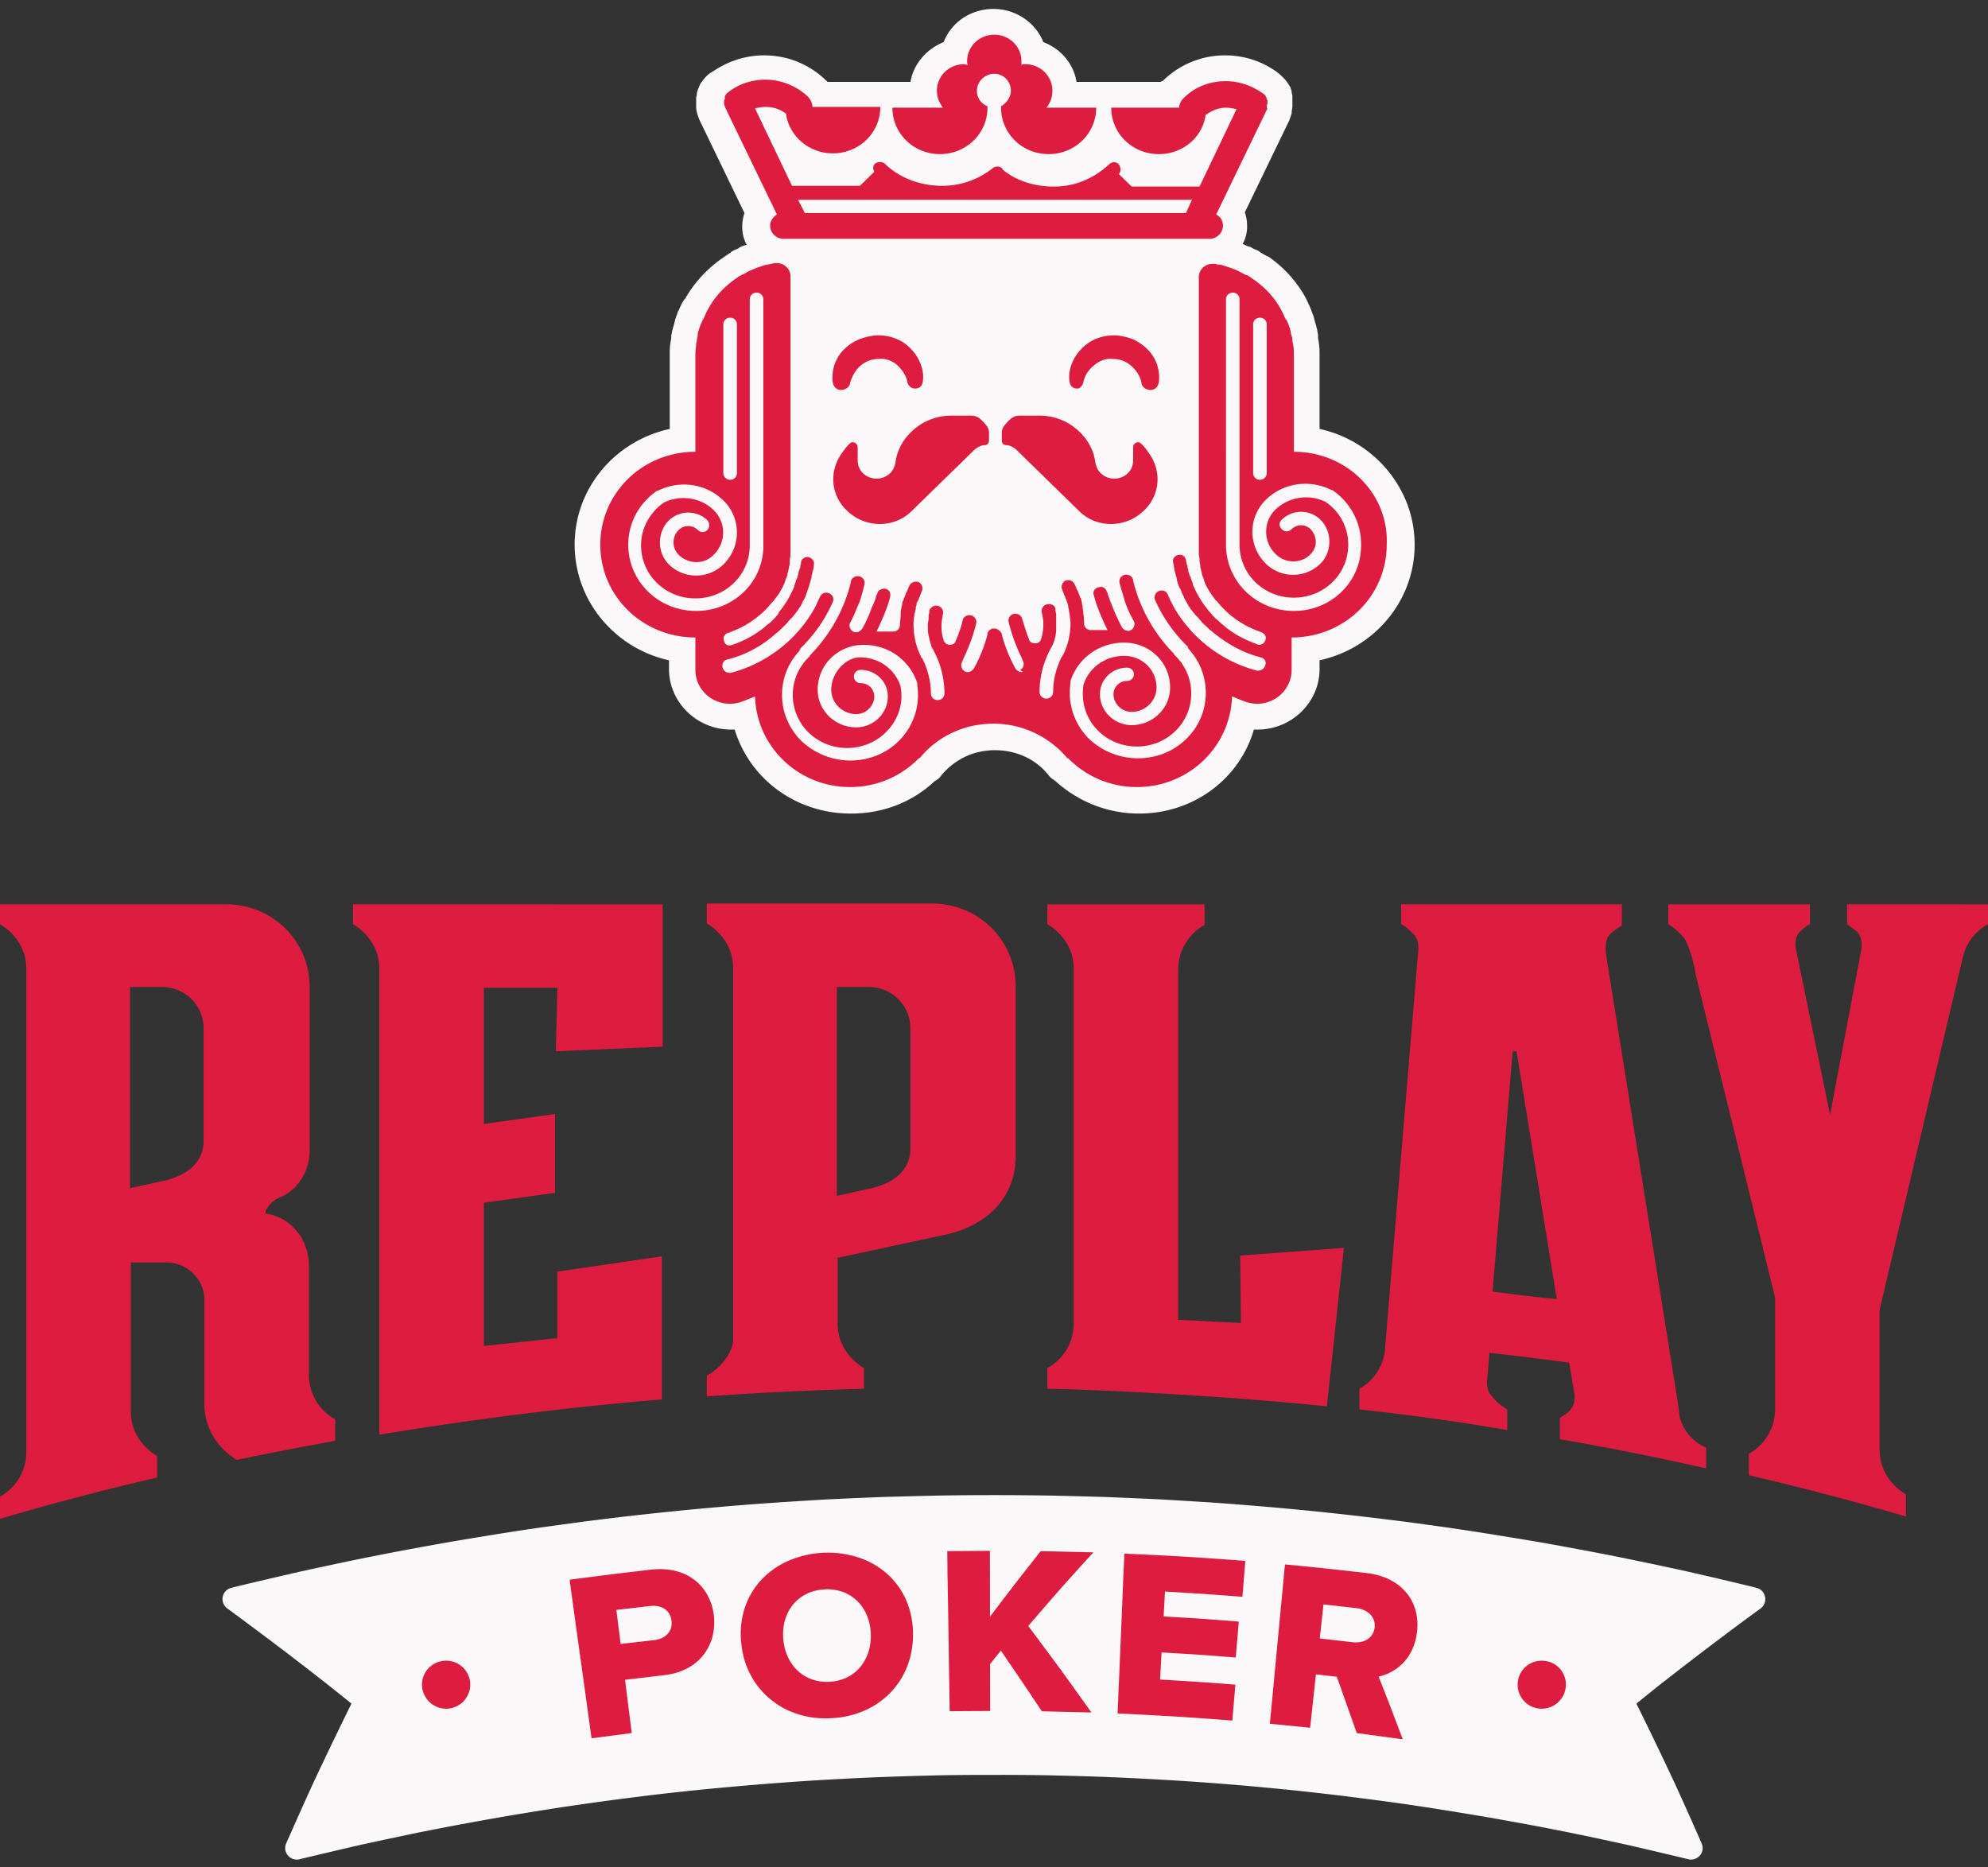
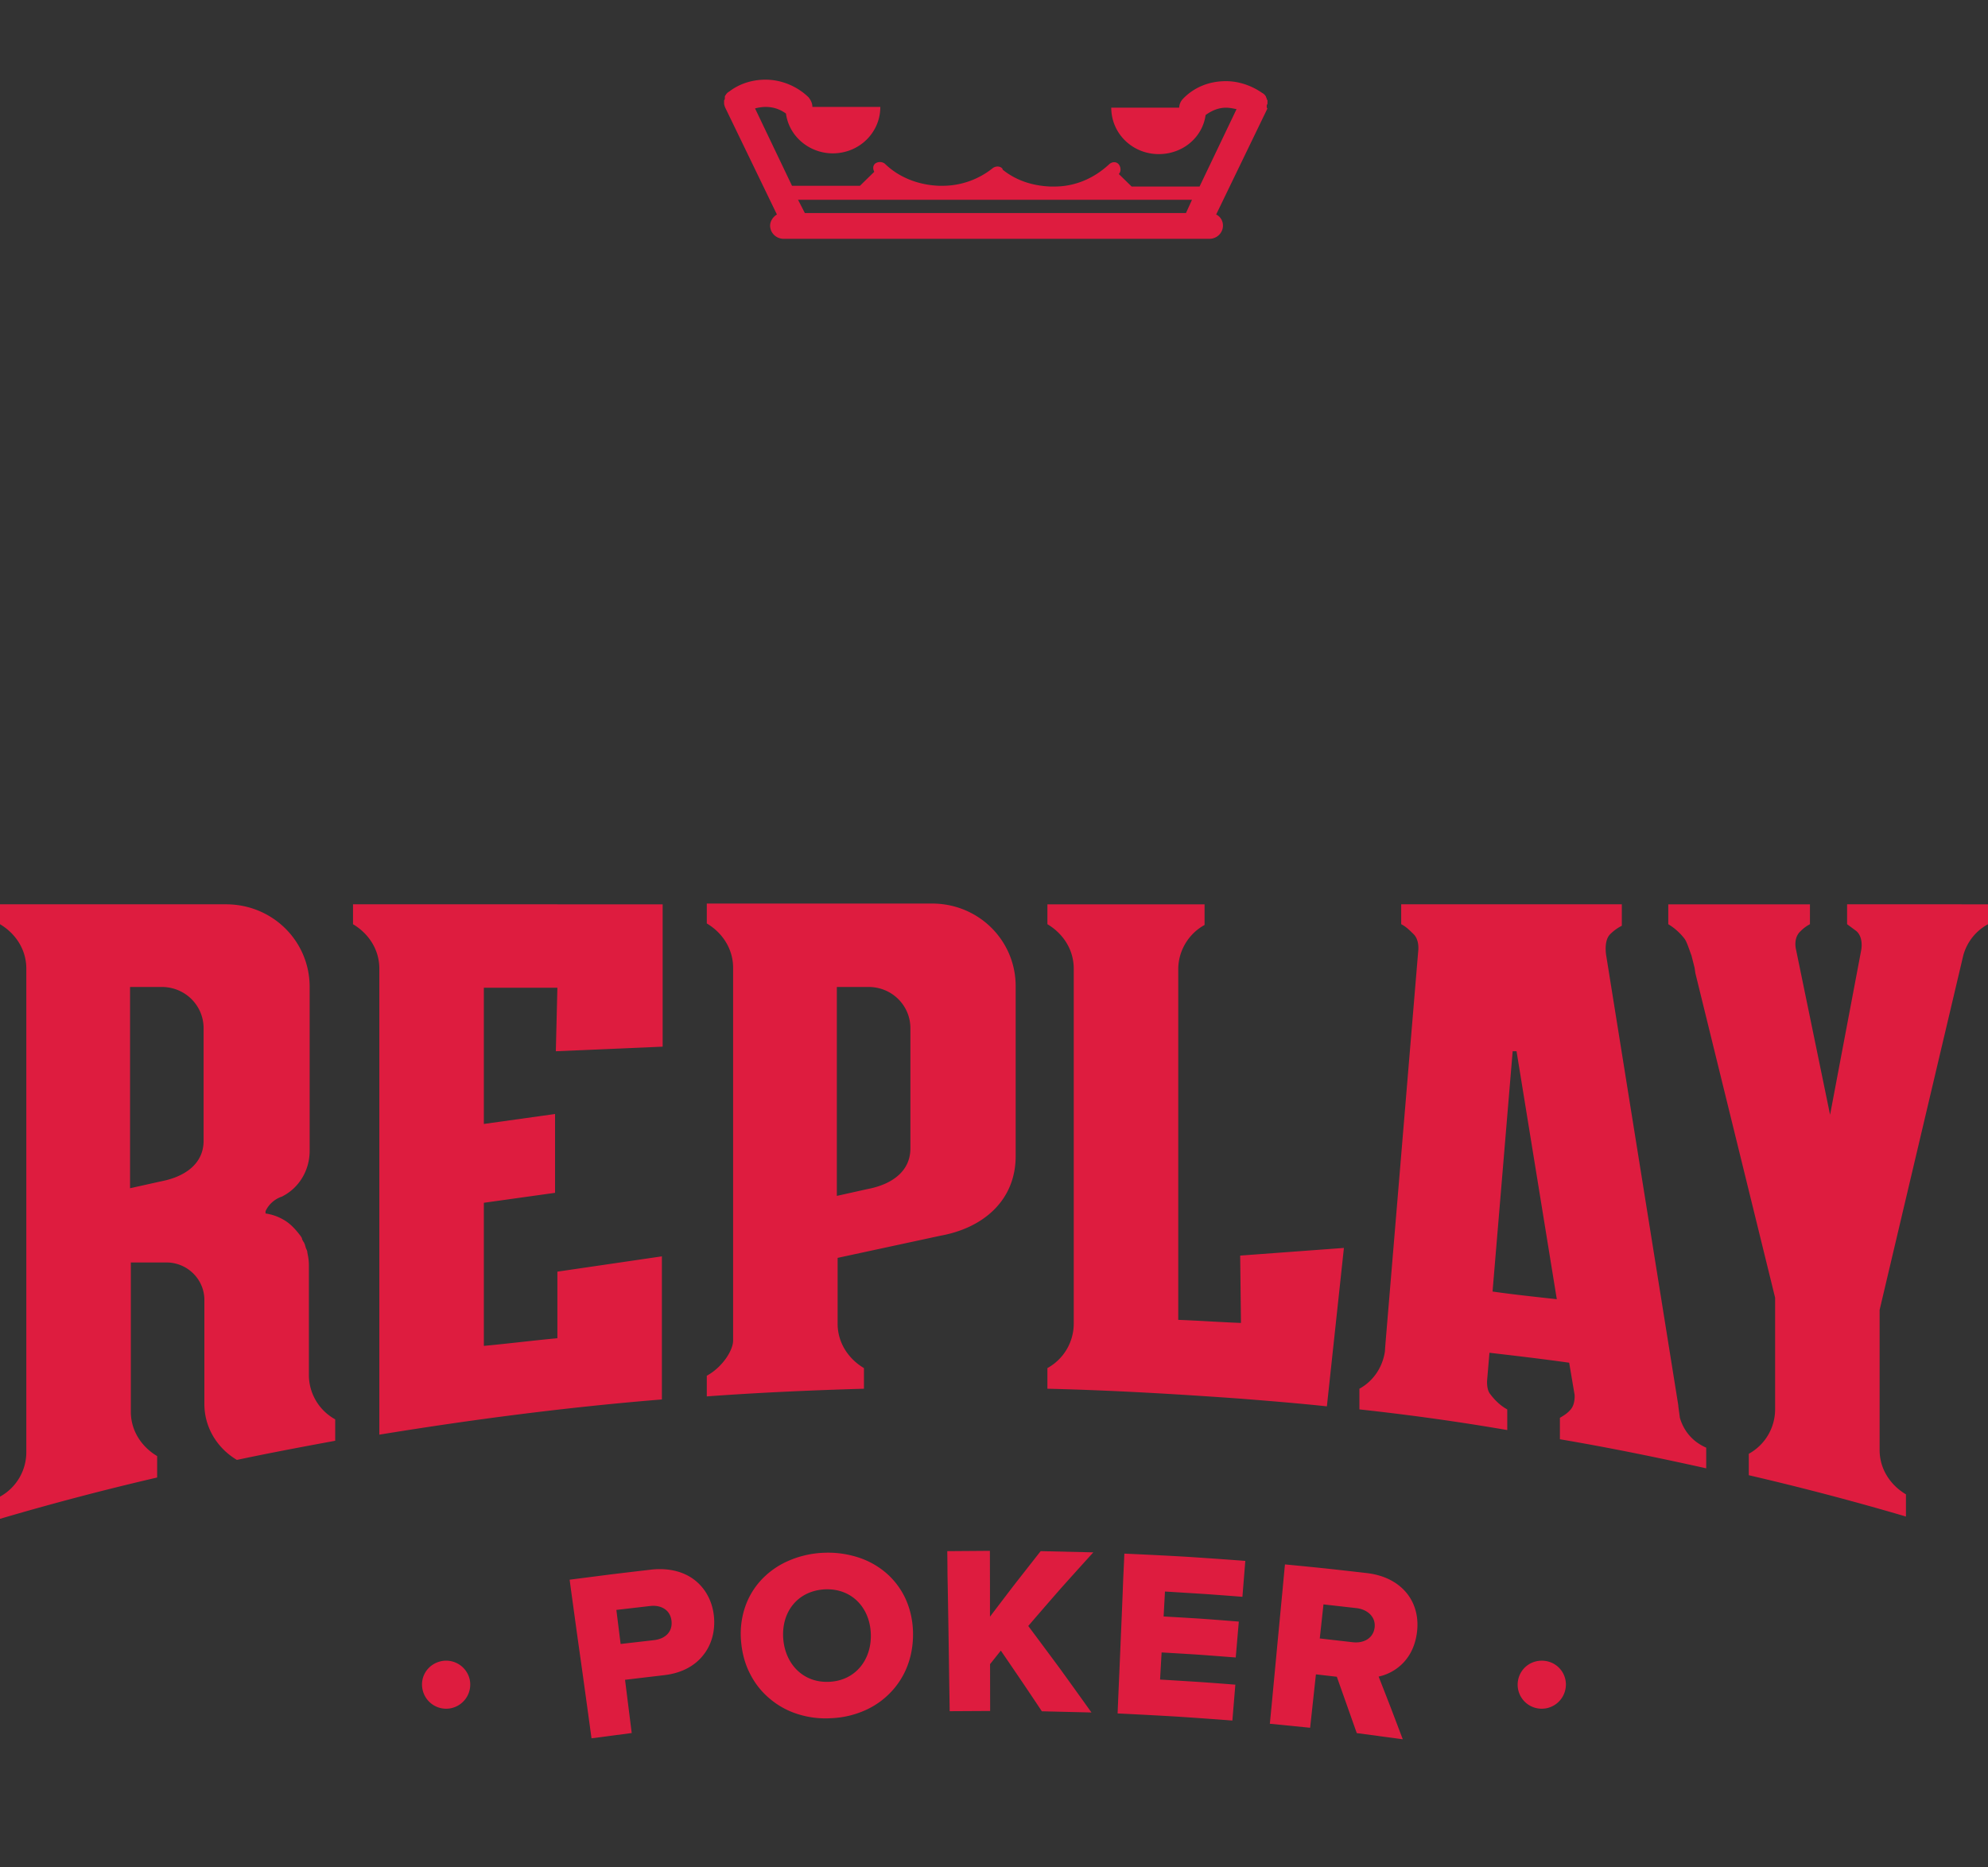
<svg xmlns="http://www.w3.org/2000/svg" width="181" height="170" fill="none">
  <rect width="100%" height="100%" fill="#333333" stroke="none" />
-   <path d="M103.719 74.077c-2.886 0-5.566-1.073-7.697-3.019-.206-.134-.412-.268-.55-.47-1.167-1.476-2.954-2.28-4.878-2.28s-3.642.804-4.879 2.28a1.61 1.61 0 0 1-.618.537c-2.061 1.946-4.741 2.952-7.627 2.952-5.016 0-9.208-3.153-10.582-7.648h-.344c-3.092 0-5.634-2.483-5.634-5.502v-.805c-4.88-1.073-8.59-5.367-8.59-10.533 0-5.166 3.71-9.46 8.658-10.533V32.28c0-.403 0-.739.069-1.074 0-.134.069-.335.069-.47v-.134c0-.134.068-.268.068-.402.07-.269.138-.537.207-.738 0-.134.068-.201.068-.336.069-.201.206-.536.275-.805l.069-.067c.137-.335.275-.67.48-.94 0 0 0-.066.07-.066.824-1.476 1.992-2.751 3.435-3.757.206-.134.481-.336.687-.47 0 0 .07 0 .07-.067a3.24 3.24 0 0 1 .686-.335l.069-.068c.206-.134.481-.2.687-.268-.275-.47-.412-1.073-.412-1.61 0-.403.069-.872.206-1.275l-4.054-8.386c-.206-.47-.344-.872-.344-1.342v-.738c0-.134.069-.268.069-.47 0-.067.069-.201.069-.268.068-.134.137-.336.206-.47 0-.067.069-.134.069-.134.274-.402.55-.738.962-1.006.068 0 .068-.067.137-.067 1.374-.94 2.955-1.476 4.673-1.476 2.13 0 4.122.805 5.634 2.28l.138.135h7.558c.275-1.677 1.512-3.02 3.023-3.623.688-1.811 2.474-3.019 4.536-3.019 2.061 0 3.848 1.275 4.535 3.019 1.58.604 2.748 1.946 3.023 3.623h7.628c.206-.067.274-.134.274-.134a8 8 0 0 1 5.635-2.281c1.718 0 3.367.536 4.741 1.543.412.335.756.67.962 1.006.069.067.069.134.138.201.068.135.137.202.137.336.069.067.069.201.069.335.068.135.068.269.068.403v.738c0 .268-.068.47-.068.67v.068l-.206.604-4.055 8.386c.138.403.207.805.207 1.275 0 .604-.138 1.14-.413 1.61.206.067.413.201.687.268 0 0 .069 0 .138.067.206.135.481.202.687.336l.069.067c.206.134.481.268.687.402h.069a10.983 10.983 0 0 1 3.367 3.69c0 .068.068.068.068.135.138.268.275.604.413.872 0 .067.068.134.068.201.069.201.206.47.275.805 0 .067.069.201.069.269.069.2.137.47.206.738 0 .134.069.335.069.47v.2c0 .135.068.336.068.47.069.403.069.738.069 1.073v6.777c4.948 1.073 8.658 5.434 8.658 10.533 0 5.166-3.71 9.46-8.658 10.533v.805c0 3.02-2.542 5.502-5.634 5.502h-.344c-1.306 4.495-5.497 7.648-10.444 7.648Z" fill="#FAF8F9" />
-   <path d="M82.623 34.829c-.137-.738-.55-1.208-.962-1.61-.48-.403-1.1-.604-1.649-.537-.618 0-1.168.201-1.65.604-.48.402-.755.94-.961 1.543v.067c-.069.403-.55.671-.962.604-.344-.067-.55-.336-.618-.671-.138-1.074.206-2.214 1.03-3.02a4.101 4.101 0 0 1 1.443-.938c.55-.202 1.168-.336 1.65-.336 1.236 0 2.336.47 3.091 1.342.756.805 1.169 2.013.963 2.952-.07.402-.413.604-.825.537a.737.737 0 0 1-.55-.537ZM86.609 37.848a5.16 5.16 0 0 0-3.642 1.476c-.825.805-1.306 1.745-1.443 2.818-.069.335-.206.67-.481.94-.687.67-1.787.67-2.474 0-.344-.336-.481-.739-.481-1.208v-1.141a.464.464 0 0 0-.481-.47c-.275 0-.825.806-.962 1.007-1.168 1.61-1.03 3.824.481 5.233 1.65 1.61 4.329 1.61 5.91 0L88.67 41c.275-.268.687-.47.962-.47a.391.391 0 0 0 .412-.402v-.67c0-.47-.137-.605-.48-1.007-.344-.335-.55-.604-1.169-.604H86.61ZM98.633 34.829c.138-.738.55-1.208 1.031-1.61.481-.403 1.1-.604 1.649-.537.619 0 1.168.201 1.649.604.481.402.825.94.962 1.543v.067c.069.403.55.671.962.604.344-.067.55-.336.619-.671.137-1.074-.206-2.214-1.031-3.02-.412-.402-.893-.737-1.374-.938-.55-.202-1.168-.336-1.649-.336-1.237 0-2.336.47-3.092 1.342-.756.805-1.168 2.013-.962 2.952.068.402.412.604.824.537a.882.882 0 0 0 .412-.537ZM94.648 37.848a5.16 5.16 0 0 1 3.642 1.476c.824.805 1.305 1.745 1.442 2.818.07.335.207.67.481.94.688.67 1.787.67 2.474 0 .344-.336.481-.739.481-1.208v-1.141c0-.268.206-.47.481-.47s.825.806.962 1.007c1.168 1.61 1.031 3.824-.481 5.233-1.649 1.61-4.329 1.61-5.91 0L92.587 41c-.275-.268-.687-.47-.962-.47a.391.391 0 0 1-.412-.402v-.67c0-.47.137-.605.48-1.007.345-.335.55-.604 1.17-.604h1.786Z" fill="#DE1C3F" />
-   <path d="M117.805 41.136V32.28c0-.269 0-.604-.069-.873 0-.134-.069-.268-.069-.402s0-.268-.069-.403c-.068-.2-.068-.402-.137-.603 0-.067 0-.135-.069-.202-.068-.2-.137-.47-.275-.67 0 0 0-.068-.068-.068-.138-.268-.206-.47-.344-.738-.618-1.207-1.58-2.214-2.68-2.952-.206-.134-.343-.268-.549-.335h-.069c-.206-.134-.412-.201-.619-.336-.412-.2-.824-.335-1.236-.47-.207-.066-.413-.133-.619-.133-.137 0-.206-.067-.343-.067h-.207c-.687 0-1.236.536-1.236 1.207v25.226c0 .135.068.336.068.47v.134c0 .134.069.336.069.47v.134c.069.134.069.335.137.47v.134c.069.201.138.335.207.536v.068c.137.402.343.738.549 1.073.069.067.069.134.138.201.068.067.137.202.206.269a.928.928 0 0 0 .206.268l.137.134c.069.134.207.201.275.336l.069.067a8.631 8.631 0 0 0 2.13 1.677c.481.268.962.47 1.512.67.343.135.481.47.343.739-.068.268-.343.403-.549.403-.069 0-.138 0-.206-.068-1.169-.402-2.268-1.006-3.161-1.811-.206-.134-.344-.336-.55-.47l-.069-.067c-.137-.134-.275-.268-.412-.47l-.137-.134c-.069-.067-.138-.2-.207-.268-.549-.67-.962-1.409-1.305-2.214v-.067a138.62 138.62 0 0 1-.206-.604c0-.067-.069-.067-.069-.134-.069-.201-.137-.335-.137-.537 0-.067-.069-.134-.069-.268 0-.067 0-.134-.069-.201 0-.135-.069-.269-.069-.403-.068-.335-.343-.537-.687-.47-.343.068-.549.336-.481.671.069.269.069.47.138.738 0 .135.068.202.068.336.069.201.138.402.138.536 0 .068.069.202.069.269.068.201.137.402.274.604 0 .067.069.134.069.2.069.202.206.404.275.605 0 .067.069.134.069.134.137.201.206.402.343.604.069.067.069.134.138.201.137.201.275.335.412.537l.206.201c.138.134.275.335.412.47.069.134.207.2.275.268l.344.335c.137.135.343.269.481.403 1.237 1.006 2.68 1.812 4.26 2.214.344.067.55.403.412.738a.656.656 0 0 1-.618.47h-.137a12.357 12.357 0 0 1-7.559-5.77c0-.067-.069-.067-.069-.134s-.068-.067-.068-.135a10.792 10.792 0 0 1-.413-.872c-.137-.335-.481-.47-.824-.335-.275.134-.481.47-.344.805a13.406 13.406 0 0 0 2.886 4.16c.069.067.138.134.138.268 2.198 2.348 2.13 6.038-.207 8.252-1.236 1.208-2.817 1.745-4.397 1.745a6.507 6.507 0 0 1-4.398-1.745 5.89 5.89 0 0 1-1.718-5.099v-.201c.687-2.08 2.611-3.489 4.879-3.489 2.336 0 4.191 1.812 4.191 4.093 0 1.878-1.58 3.421-3.504 3.421-1.58 0-2.886-1.274-2.886-2.817 0-1.342 1.099-2.416 2.474-2.416.343 0 .618.269.618.604a.609.609 0 0 1-.618.604c-.687 0-1.237.537-1.237 1.208 0 .872.756 1.61 1.649 1.61 1.237 0 2.268-1.007 2.268-2.214 0-1.61-1.306-2.885-2.955-2.885-1.718 0-3.23 1.073-3.71 2.684v.067c-.207 1.543.274 3.019 1.374 4.092 1.924 1.879 5.084 1.879 7.008 0a4.778 4.778 0 0 0 0-6.843c-.068-.067-.137-.134-.137-.201a14.306 14.306 0 0 1-3.711-6.642v-.068c-.068-.335-.412-.536-.755-.47a.617.617 0 0 0-.481.739c.137.537.343 1.14.481 1.677.206.604.481 1.208.824 1.812.138.268 0 .67-.275.805-.068.067-.206.067-.275.067-.206 0-.412-.134-.549-.336a20.421 20.421 0 0 1-.962-2.147c0-.067 0-.067-.069-.134-.069-.268-.206-.537-.275-.805 0-.067 0-.067-.069-.134a.55.55 0 0 0-.755-.403c-.344.068-.55.403-.413.738.275 1.074.756 2.147 1.237 3.154H99.32a.609.609 0 0 1-.618-.604c0-.269 0-.537-.069-.872 0-.202-.068-.47-.068-.671v-.067c-.07-.202-.07-.403-.138-.604 0-.067 0-.067-.069-.134-.068-.202-.137-.336-.206-.537 0-.067-.068-.134-.068-.134-.07-.134-.138-.336-.207-.47 0-.067-.068-.067-.068-.134-.138-.268-.481-.403-.825-.268-.275.134-.412.536-.275.805 0 .067.069.134.069.2.069.135.069.202.137.336.07.135.07.202.138.336.069.134.069.268.137.335 0 .134.069.202.069.336s.069.268.069.402.069.202.069.336c0 .268.068.47.068.738 0 1.006-.206 2.013-.687 2.952-.069.067-.069.134-.137.201-.481 1.006-.756 2.013-.756 3.153a.609.609 0 0 1-.619.604.609.609 0 0 1-.618-.604c0-1.476.412-2.952 1.168-4.226.206-.47.344-1.007.344-1.476v-1.342c0-.134-.07-.269-.07-.403v-.134c-.068-.335-.411-.47-.755-.403a.618.618 0 0 0-.481.738c.069.336.138.671.138 1.074 0 .47-.07.94-.207 1.342-.068.268-.275.402-.55.402a.63.63 0 0 1-.48-.201c-.275-.67-.481-1.342-.688-2.013-.068-.335-.412-.536-.755-.47a.618.618 0 0 0-.481.739c.275 1.14.687 2.214 1.168 3.22.069.134.069.201.137.336.138.268.069.67-.275.805.344.2.275.2.138.2-.206 0-.412-.133-.55-.335a13.205 13.205 0 0 1-1.237-3.086v-.067s0-.067-.069-.067c0-.067 0-.067-.068-.134l-.069-.067-.069-.067s-.068-.067-.137-.067c0 0-.069 0-.069-.068H90.318s-.068 0-.068.068c-.069 0-.069 0-.137.067-.069 0-.069.067-.069.067l-.069.067c0 .067-.068.067-.068.134v.134a13.205 13.205 0 0 1-1.237 3.086c-.138.202-.344.336-.55.336-.069 0-.206 0-.275-.067-.275-.134-.412-.537-.275-.805.069-.134.069-.202.138-.336.48-1.006.893-2.08 1.168-3.22a.618.618 0 0 0-.481-.738c-.344-.067-.687.134-.756.47-.137.67-.412 1.341-.687 2.012a.63.63 0 0 1-.481.202.597.597 0 0 1-.55-.403 4.232 4.232 0 0 1-.206-1.342c0-.335.069-.67.138-1.073a.618.618 0 0 0-.481-.738c-.344-.067-.619.134-.756.402v.134c0 .135-.07.269-.07.403v.201c0 .201-.068.403-.068.604v.537c.069.536.206 1.006.344 1.476a8.342 8.342 0 0 1 1.168 4.227.609.609 0 0 1-.618.603.609.609 0 0 1-.619-.603c0-1.074-.275-2.147-.756-3.154-.069-.067-.137-.134-.137-.201-.481-.94-.687-1.946-.687-2.952 0-.268 0-.47.068-.738 0-.134 0-.201.07-.336 0-.134.068-.268.068-.402s.069-.201.069-.336c0-.134.068-.268.137-.335.069-.134.069-.201.137-.335.07-.135.07-.202.138-.336 0-.067.069-.134.069-.201.137-.269 0-.671-.275-.805s-.688 0-.825.268c0 .067-.069.067-.069.134-.068.135-.137.336-.206.47 0 .067-.069.067-.069.134-.068.201-.137.336-.206.537 0 .067 0 .067-.068.134-.07.201-.07.403-.138.604v.067c-.069.201-.069.47-.069.67 0 .27-.068.538-.068.873a.609.609 0 0 1-.619.604H79.806c.48-1.007.962-2.08 1.237-3.153.068-.336-.07-.671-.413-.738-.343-.068-.687.134-.756.402 0 .067 0 .067-.068.134-.07.269-.138.537-.275.805 0 .067 0 .067-.069.135-.275.738-.55 1.476-.962 2.146-.137.202-.344.336-.55.336-.068 0-.206 0-.275-.067-.274-.134-.412-.537-.274-.805.343-.604.55-1.208.824-1.812.206-.536.344-1.14.481-1.677a.618.618 0 0 0-.48-.738c-.344-.067-.688.134-.757.47v.067a14.297 14.297 0 0 1-3.71 6.642c0 .067-.069.134-.138.201a4.778 4.778 0 0 0 0 6.843c1.924 1.879 5.085 1.879 7.01 0 1.099-1.073 1.648-2.55 1.373-4.092v-.067c-.48-1.61-1.992-2.684-3.71-2.684-1.237 0-2.611 1.342-2.611 2.952 0 1.208 1.03 2.214 2.267 2.214.894 0 1.65-.738 1.65-1.61 0-.671-.55-1.208-1.237-1.208a.609.609 0 0 1-.619-.604c0-.335.275-.603.619-.603 1.374 0 2.473 1.073 2.473 2.415 0 1.543-1.305 2.818-2.886 2.818-1.924 0-3.504-1.543-3.504-3.422 0-2.281 1.855-4.092 4.192-4.092 2.267 0 4.191 1.408 4.878 3.488v.202a5.89 5.89 0 0 1-1.718 5.098c-1.237 1.208-2.817 1.745-4.397 1.745s-3.161-.604-4.398-1.745c-2.336-2.28-2.405-5.904-.206-8.252 0-.067.069-.201.137-.268a13.408 13.408 0 0 0 2.886-4.16c.138-.335 0-.67-.343-.805-.344-.134-.688 0-.825.336-.137.268-.275.603-.412.872 0 .067-.069.067-.069.134s-.069.067-.069.134a12.36 12.36 0 0 1-7.558 5.77h-.138a.657.657 0 0 1-.618-.47c-.069-.335.069-.67.412-.738a10.278 10.278 0 0 0 4.26-2.214c.138-.134.344-.268.482-.402l.343-.336.275-.268c.137-.134.275-.336.412-.47l.206-.201c.138-.201.275-.335.413-.537.068-.067.068-.134.137-.201.138-.201.275-.403.344-.604 0-.067.068-.134.068-.134.138-.201.207-.403.275-.604 0-.067.069-.134.069-.201l.206-.604c0-.067.069-.201.069-.268.069-.202.137-.403.137-.537s.069-.201.069-.335c.069-.269.137-.47.137-.738.07-.336-.206-.604-.48-.671-.344-.067-.688.2-.688.47 0 .133-.069.268-.069.402 0 .067 0 .134-.068.201 0 .067-.069.134-.069.269-.069.2-.069.335-.137.536 0 .067-.07.067-.07.134l-.205.604v.067c-.344.805-.756 1.543-1.306 2.214-.069.067-.137.202-.206.269.138-.067.138-.067.069 0-.138.134-.275.335-.413.47l-.068.066c-.206.202-.344.336-.55.47-.893.805-1.993 1.409-3.16 1.812-.07 0-.138.067-.207.067-.275 0-.48-.135-.55-.403-.137-.335.07-.67.344-.738.55-.201 1.03-.403 1.512-.67a8.628 8.628 0 0 0 2.13-1.678l.069-.067c.068-.134.206-.202.274-.336l.138-.134c.069-.067.137-.201.206-.268.069-.067.137-.202.206-.269.069-.067.069-.134.138-.2.206-.336.412-.739.55-1.074v-.067c.068-.202.137-.336.205-.537v-.134c.07-.135.07-.336.138-.47v-.134c.069-.134.069-.336.069-.47v-.134c0-.134.068-.335.068-.47v-25.36c0-.67-.55-1.208-1.237-1.208h-.206c-.137 0-.206.067-.343.067-.207.068-.413.068-.619.135-.412.134-.824.268-1.237.47-.206.066-.412.2-.618.335h-.069c-.206.134-.412.201-.55.335-1.099.738-2.06 1.745-2.68 2.952-.137.201-.206.47-.343.738 0 0 0 .067-.069.067-.068.202-.206.47-.275.671 0 .067-.068.134-.068.201-.069.202-.138.403-.138.604 0 .134-.068.269-.068.403s-.07.268-.07.402c0 .269-.068.537-.068.873v8.923c-4.81 0-8.658 3.757-8.658 8.453 0 4.697 3.848 8.454 8.658 8.454v2.952c0 1.744 1.443 3.086 3.161 3.086.344 0 .619-.067.893-.134l.55-.202.825-.335c.137 4.562 3.916 8.252 8.658 8.252a8.708 8.708 0 0 0 6.253-2.617h.068c1.58-1.945 3.986-3.153 6.734-3.153 2.749 0 5.154 1.275 6.734 3.154h.069a8.707 8.707 0 0 0 6.253 2.616c4.741 0 8.521-3.69 8.658-8.252l.825.335.549.202c.275.067.619.134.894.134 1.786 0 3.16-1.41 3.16-3.086v-2.952c4.81 0 8.658-3.758 8.658-8.454.207-4.63-3.641-8.453-8.451-8.453Zm-51.33-12.21c.344 0 .619.268.619.603v13.552a.609.609 0 0 1-.619.604.609.609 0 0 1-.618-.604V29.53c0-.335.275-.604.618-.604Zm-3.092 26.701c-3.436 0-6.184-2.683-6.184-6.038 0-1.945.962-3.757 2.61-4.898h.07c1.992-1.006 4.397-.67 5.978.873a4.062 4.062 0 0 1 0 5.837 3.53 3.53 0 0 1-2.474 1.006 3.53 3.53 0 0 1-2.474-1.006 2.805 2.805 0 0 1-.824-2.013c0-.738.274-1.476.824-2.013a2.532 2.532 0 0 1 3.505 0 .692.692 0 0 1 0 .872c-.275.269-.619.269-.894 0a1.224 1.224 0 0 0-1.718 0 1.553 1.553 0 0 0-.48 1.14c0 .47.206.873.48 1.141.894.873 2.337.873 3.161 0a2.828 2.828 0 0 0 0-4.092c-1.168-1.14-3.023-1.409-4.535-.671-1.305.94-2.061 2.348-2.061 3.891 0 2.684 2.199 4.83 4.947 4.83 2.749 0 4.948-2.146 4.948-4.83V27.248c0-.336.275-.604.618-.604.344 0 .619.268.619.604v22.341c.068 3.355-2.68 6.038-6.116 6.038Zm50.711-26.098c0-.335.275-.604.618-.604.344 0 .619.268.619.604v13.552a.609.609 0 0 1-.619.604.609.609 0 0 1-.618-.604V29.53Zm3.711 26.098c-3.436 0-6.185-2.683-6.185-6.038V27.248c0-.336.275-.604.619-.604.343 0 .618.268.618.604v22.341c0 2.684 2.199 4.83 4.948 4.83 2.748 0 4.947-2.146 4.947-4.83a4.68 4.68 0 0 0-2.061-3.891 4.047 4.047 0 0 0-4.536.67 2.828 2.828 0 0 0 0 4.093c.894.873 2.337.873 3.161 0a1.55 1.55 0 0 0 .481-1.14c0-.403-.206-.872-.481-1.14a1.224 1.224 0 0 0-1.718 0c-.274.268-.618.268-.893 0-.275-.27-.275-.605 0-.873a2.532 2.532 0 0 1 3.505 0c.549.537.824 1.275.824 2.013s-.275 1.476-.824 2.013a3.533 3.533 0 0 1-2.474 1.006 3.532 3.532 0 0 1-2.474-1.007 4.062 4.062 0 0 1 0-5.836c1.581-1.544 3.986-1.879 5.978-.873h.069c1.649 1.141 2.611 2.952 2.611 4.898.069 3.422-2.68 6.105-6.115 6.105ZM95.267 9.804c.343-.402.55-.939.55-1.543 0-1.342-1.1-2.415-2.474-2.415-.138 0-.206 0-.344.067v-.335c0-1.342-1.1-2.416-2.474-2.416s-2.473 1.074-2.473 2.416c0 .134 0 .2.068.335-.137 0-.206-.067-.343-.067-1.374 0-2.474 1.073-2.474 2.415 0 .604.206 1.074.55 1.543h-4.604c0 2.348 1.924 4.227 4.329 4.227s4.329-1.879 4.329-4.227V9.67a1.483 1.483 0 0 1-.962-1.409c0-.805.687-1.543 1.58-1.543.825 0 1.512.671 1.512 1.543 0 .604-.412 1.14-.893 1.41v.133c0 2.348 1.924 4.227 4.329 4.227s4.329-1.879 4.329-4.227h-4.535Z" fill="#DE1C3F" />
  <path d="M115.331 9.67c0-.067 0-.134.068-.201V9.2c0-.067 0-.134-.068-.134V9c0-.067-.069-.134-.069-.201a.818.818 0 0 0-.344-.336c-.961-.67-2.13-1.073-3.298-1.073-1.511 0-2.886.537-3.916 1.61a1.22 1.22 0 0 0-.344.805h-6.184c0 2.348 1.924 4.227 4.329 4.227 2.199 0 3.985-1.543 4.26-3.556.55-.402 1.168-.67 1.855-.67.344 0 .619.066.962.133l-3.367 7.045h-6.184l-1.168-1.14c.206-.202.206-.605 0-.873s-.619-.268-.893 0c-1.375 1.275-3.093 2.013-4.948 2.013h-.412c-1.58-.067-3.092-.537-4.33-1.543v-.067c-.205-.269-.618-.269-.892-.067a7.31 7.31 0 0 1-4.536 1.61h-.343c-1.856-.067-3.642-.738-4.948-2.013a.736.736 0 0 0-.893 0c-.206.201-.206.47-.069.738l-1.305 1.275H72.11L68.743 9.87c.274-.067.618-.134.962-.134.687 0 1.305.201 1.855.604.275 2.08 2.13 3.623 4.26 3.623 2.405 0 4.33-1.879 4.33-4.227h-6.185c0-.335-.138-.604-.344-.872-1.03-1.007-2.473-1.61-3.916-1.61-1.169 0-2.337.335-3.299 1.073a.819.819 0 0 0-.343.336c-.069.067-.069.134-.069.2v.068c0 .067 0 .134-.069.201v.269c0 .134.069.335.138.47l4.672 9.66c-.343.201-.618.604-.618 1.007 0 .67.55 1.207 1.237 1.207h38.755c.687 0 1.236-.537 1.236-1.207 0-.403-.206-.806-.618-1.007l4.672-9.66c-.068 0-.068-.135-.068-.202Zm-29.822 8.52H108.528l-.55 1.208h-34.7l-.619-1.208h12.85ZM28.123 125.194V115.16c0-.418-.07-.767-.141-1.115 0-.139-.07-.279-.141-.418 0-.07-.07-.209-.07-.279-.071-.139-.071-.209-.142-.279-.07-.139-.14-.209-.14-.348-.071-.07-.071-.139-.142-.209-.423-.557-.916-1.115-1.55-1.463a4.483 4.483 0 0 0-1.621-.558v-.209a2.508 2.508 0 0 1 1.48-1.324c1.55-.766 2.537-2.369 2.537-4.181V89.866c0-4.181-3.383-7.526-7.612-7.526H0v1.812c1.41.836 2.396 2.3 2.396 4.041v44.039A4.621 4.621 0 0 1 0 136.273v2.021a253.61 253.61 0 0 1 14.308-3.763v-1.951c-1.41-.836-2.396-2.299-2.396-4.041v-13.588h3.242c1.903 0 3.454 1.533 3.454 3.414v9.477c0 2.16 1.198 4.041 2.96 5.086 2.96-.627 5.92-1.184 8.951-1.742v-1.951a4.621 4.621 0 0 1-2.396-4.041ZM11.912 89.866h2.819c2.114 0 3.806 1.672 3.806 3.763v10.243c0 2.09-1.692 3.275-3.877 3.693l-2.819.627V89.866h.07ZM64.35 125.263v1.882c4.793-.349 9.516-.558 14.309-.697v-1.881c-1.41-.837-2.397-2.3-2.397-4.042v-5.992l9.374-2.021c3.877-.697 6.837-3.205 6.837-7.247V89.796c0-4.18-3.383-7.526-7.612-7.526h-20.51v1.812c1.41.836 2.396 2.3 2.396 4.042v33.934c0 .906-.987 2.439-2.396 3.205Zm11.912-35.397h2.82c2.114 0 3.806 1.672 3.806 3.762V104.568c0 2.091-1.692 3.275-3.877 3.693l-2.82.628V89.866h.071ZM152.947 129.096l-.141-1.045v-.209.139l-6.554-40.902s-.282-1.394.352-2.02a4.104 4.104 0 0 1 1.057-.767V82.34h-20.087v1.811c.423.21.775.558 1.127.906.564.558.423 1.533.423 1.533l-2.96 35.468s-.07.836-.07.975c-.212 1.463-1.058 2.718-2.326 3.414v1.882c4.51.488 9.021 1.115 13.462 1.881v-1.881c-.635-.349-1.128-.836-1.551-1.394-.352-.418-.282-1.254-.282-1.254l.212-2.509c2.396.279 4.793.558 7.259.906l.494 2.927s.07.836-.353 1.324c-.282.348-.634.557-.986.766v1.951c4.511.767 8.951 1.673 13.321 2.648v-1.881c-1.269-.558-2.044-1.533-2.397-2.718Zm-17.056-11.497 1.832-21.88h.353l3.665 22.577c-1.903-.209-3.877-.418-5.85-.697ZM178.604 82.34h-10.432v1.812l.846.627c.705.627.423 1.812.423 1.812l-2.819 14.912-3.102-15.051s-.282-1.046.423-1.673a3.31 3.31 0 0 1 .846-.627v-1.811h-12.898v1.811a5.322 5.322 0 0 1 1.48 1.324c.211.279.423.976.634 1.533l.282 1.115.071.488 7.259 29.544v10.174a4.622 4.622 0 0 1-2.396 4.041v1.951a253.489 253.489 0 0 1 14.308 3.763v-2.021c-1.41-.836-2.397-2.299-2.397-4.041v-12.752l7.613-32.262A4.613 4.613 0 0 1 181 84.152v-1.811h-2.396ZM50.748 82.34H32.14v1.812c1.41.836 2.397 2.3 2.397 4.042V130.629c8.528-1.393 17.127-2.508 25.726-3.205v-13.03l-9.515 1.393v6.062c-2.256.21-4.44.488-6.696.697V109.516l6.484-.906v-7.177l-6.484.906V89.936h6.696l-.141 5.783 9.726-.418v-12.96h-9.585ZM112.914 114.324l.07 6.132c-1.903-.07-3.806-.209-5.709-.279V88.263c0-1.742.987-3.275 2.396-4.041v-1.881H95.363v1.811c1.41.836 2.397 2.3 2.397 4.042v32.332a4.621 4.621 0 0 1-2.397 4.041v1.881c5.921.14 11.771.488 17.621.906 2.608.209 5.216.418 7.824.697l1.55-14.424-9.444.697Z" fill="#DE1C3F" />
-   <path d="m21.515 144.461-.456.114a1.056 1.056 0 0 0-.361 1.882l.26.188c1.252.924 2.914 2.162 4.562 3.407a305.414 305.414 0 0 1 4.48 3.465c1.201.953 2 1.601 2 1.601s-.454.91-1.12 2.286a354.9 354.9 0 0 0-2.402 5.037c-.842 1.834-1.655 3.676-2.27 5.059l-.155.357c-.346.8.383 1.642 1.233 1.43l.364-.091c1.465-.349 3.405-.808 5.375-1.259 1.955-.423 3.924-.845 5.388-1.143 1.487-.291 2.468-.481 2.468-.481s1.53-.291 4.217-.771c1.34-.233 2.98-.51 4.854-.801.888-.146 1.848-.285 2.85-.43l.145-.021c1.062-.153 2.167-.306 3.331-.459 1.157-.145 2.365-.306 3.617-.451 1.252-.146 2.548-.284 3.88-.422 1.333-.131 2.702-.255 4.108-.379a355.3 355.3 0 0 1 4.29-.335c1.472-.102 2.951-.196 4.452-.269 1.509-.087 3.017-.146 4.562-.204 1.537-.051 3.075-.094 4.634-.131 1.553-.022 3.112-.036 4.679-.029 1.552-.007 3.112.007 4.664.029 1.56.037 3.104.073 4.635.124 1.537.058 3.053.124 4.561.204 1.501.08 2.987.167 4.444.269a260.714 260.714 0 0 1 12.279 1.143c1.252.145 2.467.306 3.624.451 1.164.153 2.27.299 3.331.452 1.055.16 2.058.305 2.995.458 1.874.299 3.514.568 4.854.801 2.687.48 4.225.771 4.225.771s.981.19 2.46.481c1.472.298 3.434.713 5.396 1.143 1.955.444 3.91.91 5.367 1.259l.366.091c.851.212 1.579-.632 1.231-1.432l-.155-.355a389.286 389.286 0 0 0-2.27-5.066 342.735 342.735 0 0 0-2.401-5.038c-.666-1.368-1.12-2.278-1.12-2.278s.798-.648 1.999-1.609c1.208-.946 2.84-2.213 4.48-3.457 1.648-1.252 3.31-2.49 4.569-3.407l.248-.179c.732-.528.514-1.674-.364-1.893l-.448-.112a461.62 461.62 0 0 0-5.894-1.383 405.52 405.52 0 0 0-5.923-1.252c-1.625-.327-2.709-.531-2.709-.531s-1.677-.321-4.627-.852a576.855 576.855 0 0 0-5.33-.873 249.447 249.447 0 0 0-3.288-.495c-1.157-.168-2.372-.328-3.646-.503-1.281-.16-2.607-.327-3.99-.487a318.853 318.853 0 0 0-4.247-.466 304.182 304.182 0 0 0-4.51-.422 390.992 390.992 0 0 0-4.715-.372 745.891 745.891 0 0 0-4.877-.298c-1.654-.08-3.324-.153-5.008-.219-1.684-.05-3.375-.094-5.08-.131a302.603 302.603 0 0 0-10.266 0c-1.706.037-3.397.081-5.081.131-1.691.066-3.353.139-5.008.219-1.648.094-3.273.196-4.891.306-1.589.109-3.163.233-4.7.364-1.546.138-3.047.276-4.51.422-1.465.153-2.886.305-4.262.466-1.298.151-2.55.308-3.756.46l-.22.027c-1.274.175-2.49.342-3.646.503-1.164.167-2.27.334-3.287.495-2.065.327-3.859.626-5.33.88-2.951.524-4.628.845-4.628.845l-2.716.531c-1.604.328-3.764.786-5.909 1.252-2.16.495-4.298.997-5.901 1.383Z" fill="#FAF8F9" />
  <path d="M42.784 153.022a2.203 2.203 0 0 1-1.764 2.525 2.197 2.197 0 0 1-2.556-1.747c-.234-1.201.542-2.322 1.758-2.555a2.197 2.197 0 0 1 2.562 1.777ZM57.516 157.797l-3.66.48s-.125-.903-.308-2.249c-.19-1.361-.432-3.159-.689-4.972a792.48 792.48 0 0 1-.688-4.957c-.19-1.354-.307-2.264-.307-2.264l3.741-.48c1.867-.226 3.742-.444 3.742-.444 1.676-.168 3.038.24 4.005 1.041.959.793 1.53 1.95 1.654 3.261.117 1.317-.22 2.562-.996 3.515-.761.961-1.97 1.631-3.595 1.806l-3.507.415.608 4.848Zm2.036-8.459c1.01-.116 1.69-.75 1.588-1.732-.102-1.005-.922-1.485-1.94-1.376l-3.082.357.388 3.101 3.046-.35Zm16.173 7.105a8.3 8.3 0 0 1-3.068-.364 7.313 7.313 0 0 1-2.533-1.376 7.082 7.082 0 0 1-1.808-2.249c-.462-.874-.747-1.878-.842-2.992a7.598 7.598 0 0 1 .344-3.079 6.863 6.863 0 0 1 1.479-2.512 7.4 7.4 0 0 1 2.423-1.725 8.87 8.87 0 0 1 3.17-.757 8.983 8.983 0 0 1 3.222.408 7.36 7.36 0 0 1 2.592 1.448 6.975 6.975 0 0 1 1.743 2.33c.41.902.651 1.922.68 3.035.022 1.107-.153 2.14-.505 3.058a7.11 7.11 0 0 1-1.537 2.431 7.27 7.27 0 0 1-2.358 1.645 8.37 8.37 0 0 1-3.002.699Zm-.183-3.312c2.372-.131 3.837-2.039 3.742-4.39-.096-2.387-1.765-4.149-4.21-4.025-2.475.145-3.932 2.074-3.764 4.462.169 2.344 1.83 4.091 4.232 3.953Zm23.832 2.795-4.517-.109s-.923-1.391-1.853-2.766c-.937-1.383-1.881-2.759-1.881-2.759l-.981 1.23.007 4.266-3.683.021-.036-2.271c-.022-1.368-.044-3.188-.074-5.015-.029-1.82-.058-3.64-.088-5.008-.007-1.361-.022-2.279-.022-2.279l3.881-.029s0 1.5.007 2.999v2.999s1.135-1.499 2.285-2.999l2.328-2.97 4.796.11s-1.516 1.667-3.002 3.333c-1.472 1.682-2.922 3.371-2.922 3.371s1.465 1.958 2.915 3.923a851.478 851.478 0 0 1 2.84 3.953Zm12.828.735s-2.607-.204-5.22-.371c-2.614-.153-5.228-.277-5.228-.277s.036-.91.095-2.271c.059-1.368.139-3.188.212-5.001.081-1.827.154-3.647.205-5.015.066-1.361.103-2.264.103-2.264s2.753.117 5.513.277c2.753.174 5.499.385 5.499.385l-.264 3.269s-1.757-.138-3.522-.262l-3.529-.219-.124 2.272s1.706.094 3.419.203c1.713.124 3.427.262 3.427.262l-.279 3.269s-1.684-.131-3.368-.255c-1.698-.109-3.382-.204-3.382-.204l-.139 2.468s1.706.102 3.419.211c1.721.116 3.434.255 3.434.255l-.271 3.268Zm15.515 1.703-4.188-.56-1.816-5.132-1.904-.218-.527 4.862-3.668-.364.219-2.264c.125-1.361.301-3.173.469-4.993.176-1.813.344-3.625.476-4.986.124-1.354.212-2.264.212-2.264s1.875.174 3.749.371c1.874.204 3.749.422 3.749.422 1.662.204 2.877.91 3.646 1.893.761.982 1.054 2.249.864 3.581-.352 2.511-2.072 3.64-3.478 3.945 0 0 .557 1.42 1.113 2.854l1.084 2.853Zm-4.569-8.837c.981.117 1.874-.327 2.006-1.332.117-.968-.644-1.652-1.64-1.769l-3.017-.342-.336 3.101 2.987.342ZM142.528 153.8a2.2 2.2 0 0 1-2.555 1.747 2.186 2.186 0 0 1-1.764-2.525c.212-1.216 1.347-1.988 2.562-1.777a2.164 2.164 0 0 1 1.757 2.555Z" fill="#DE1C3F" />
</svg>